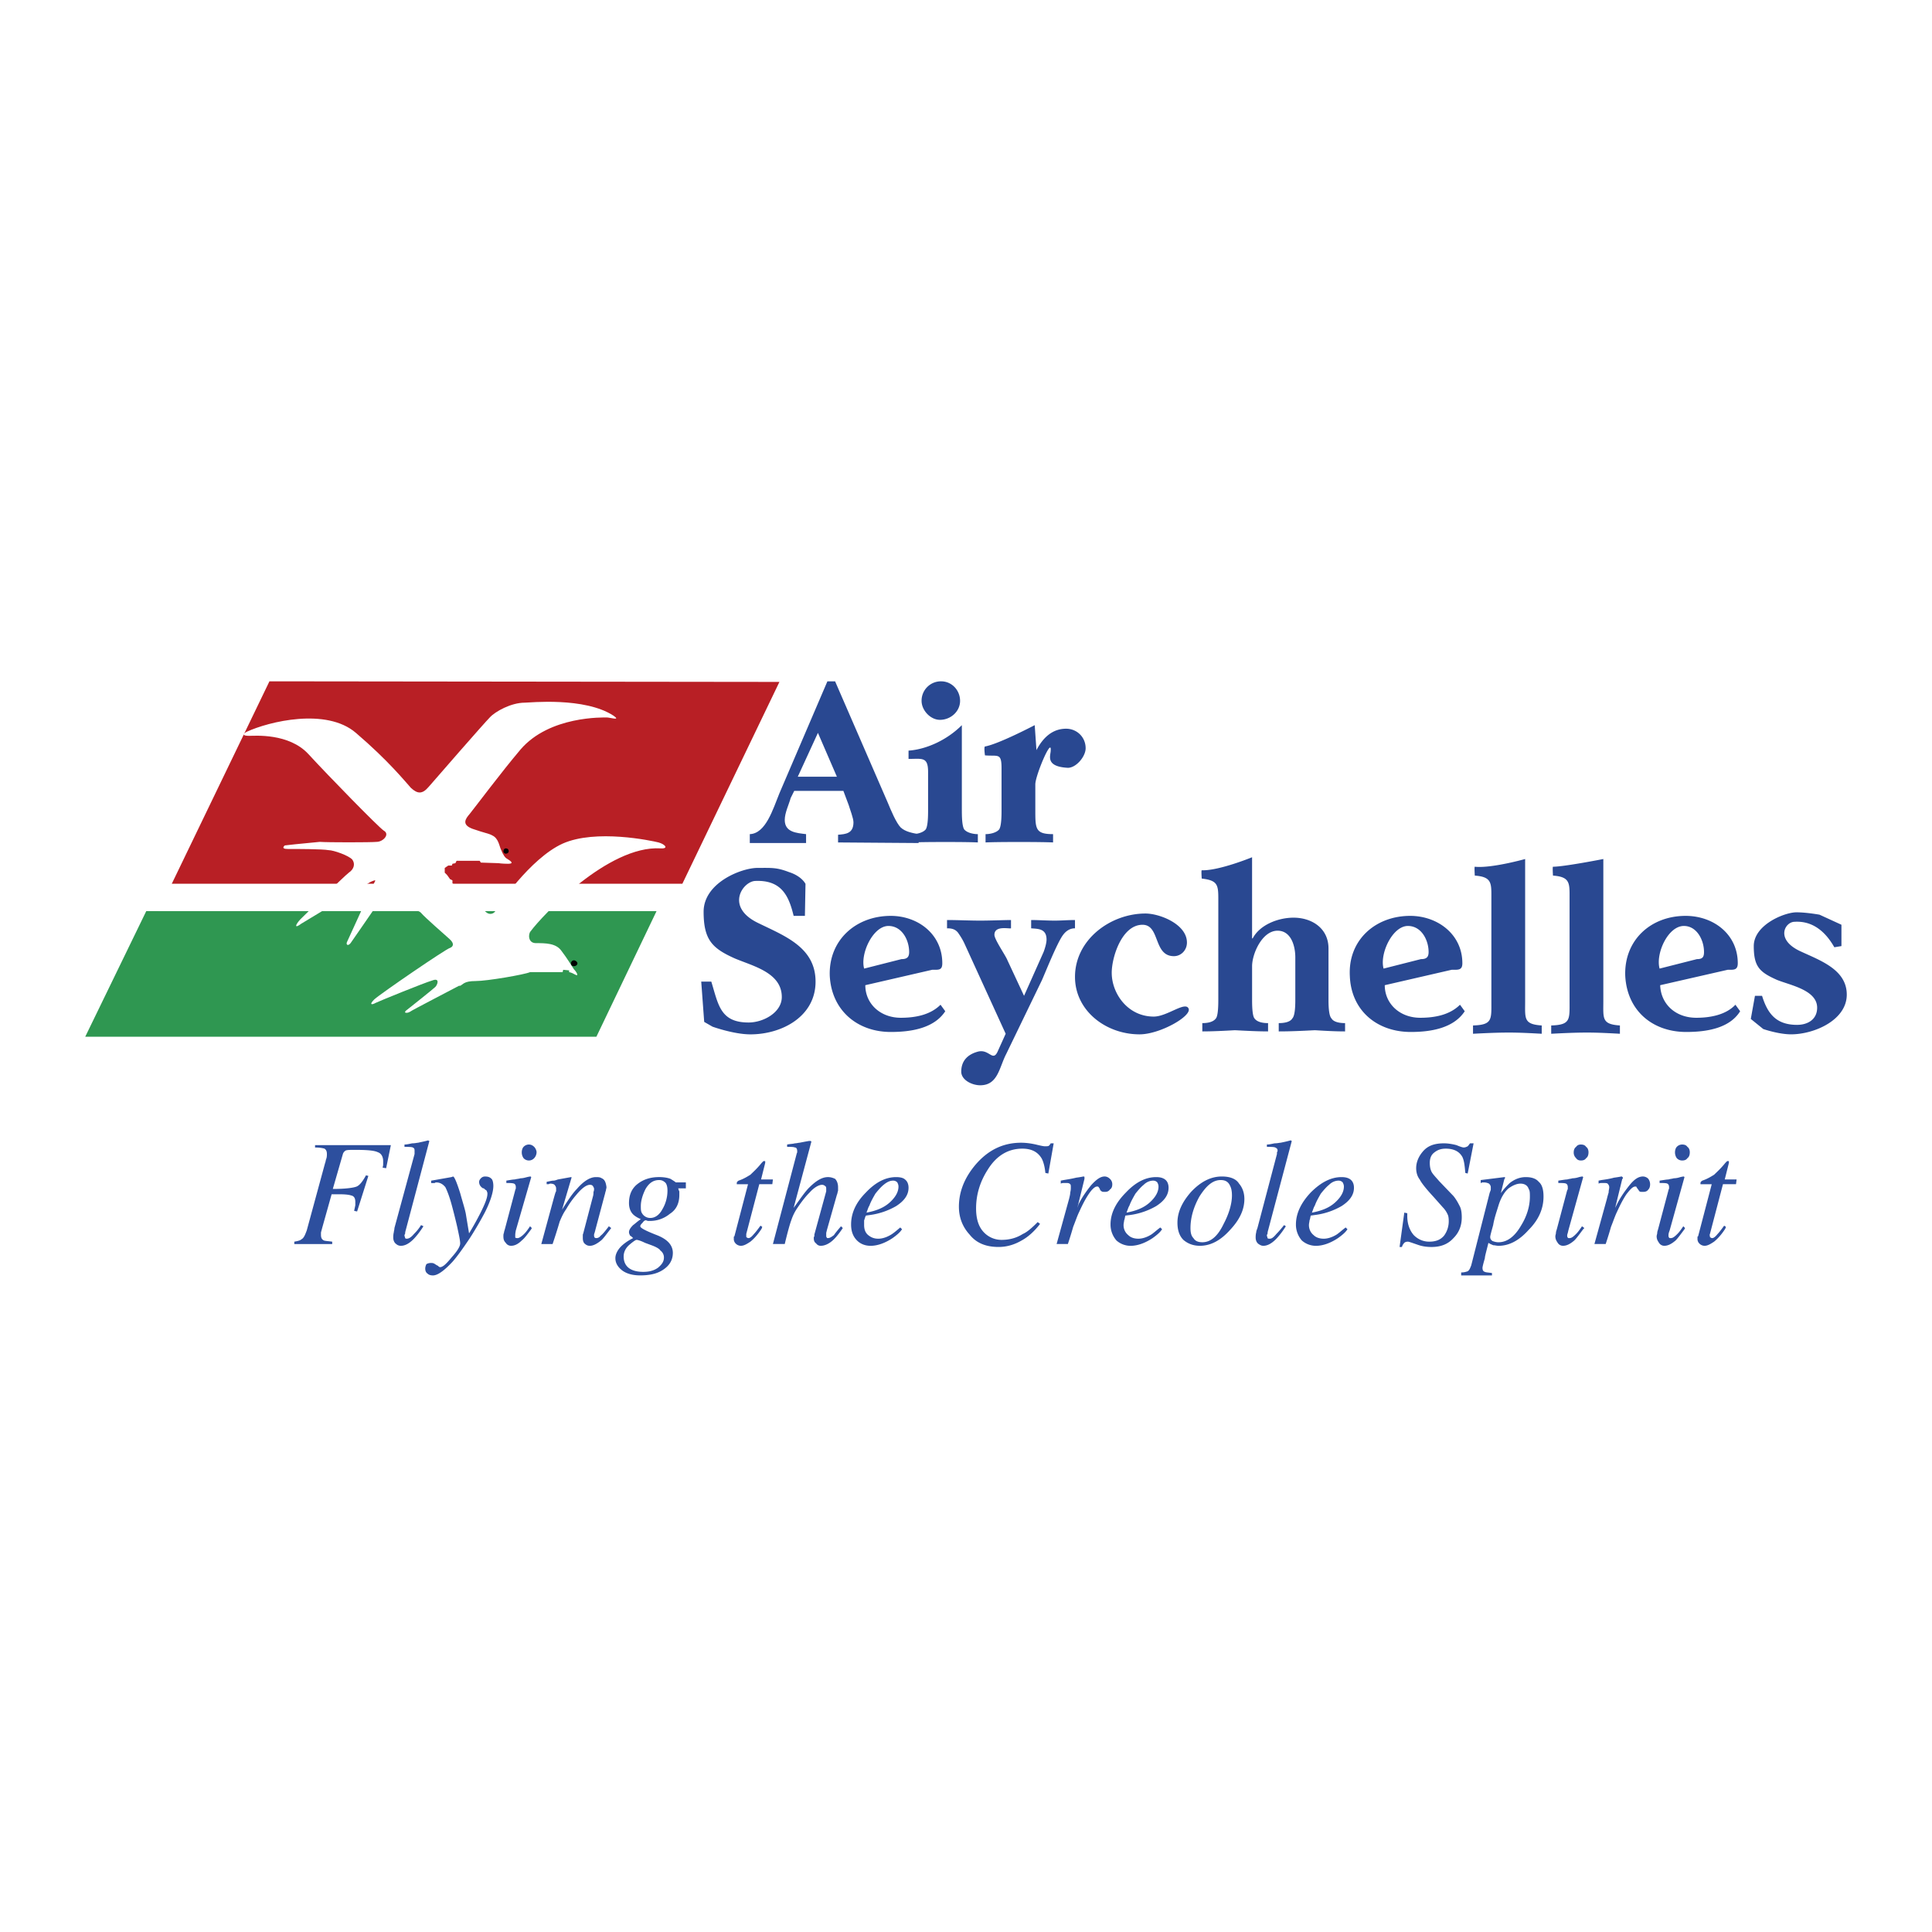
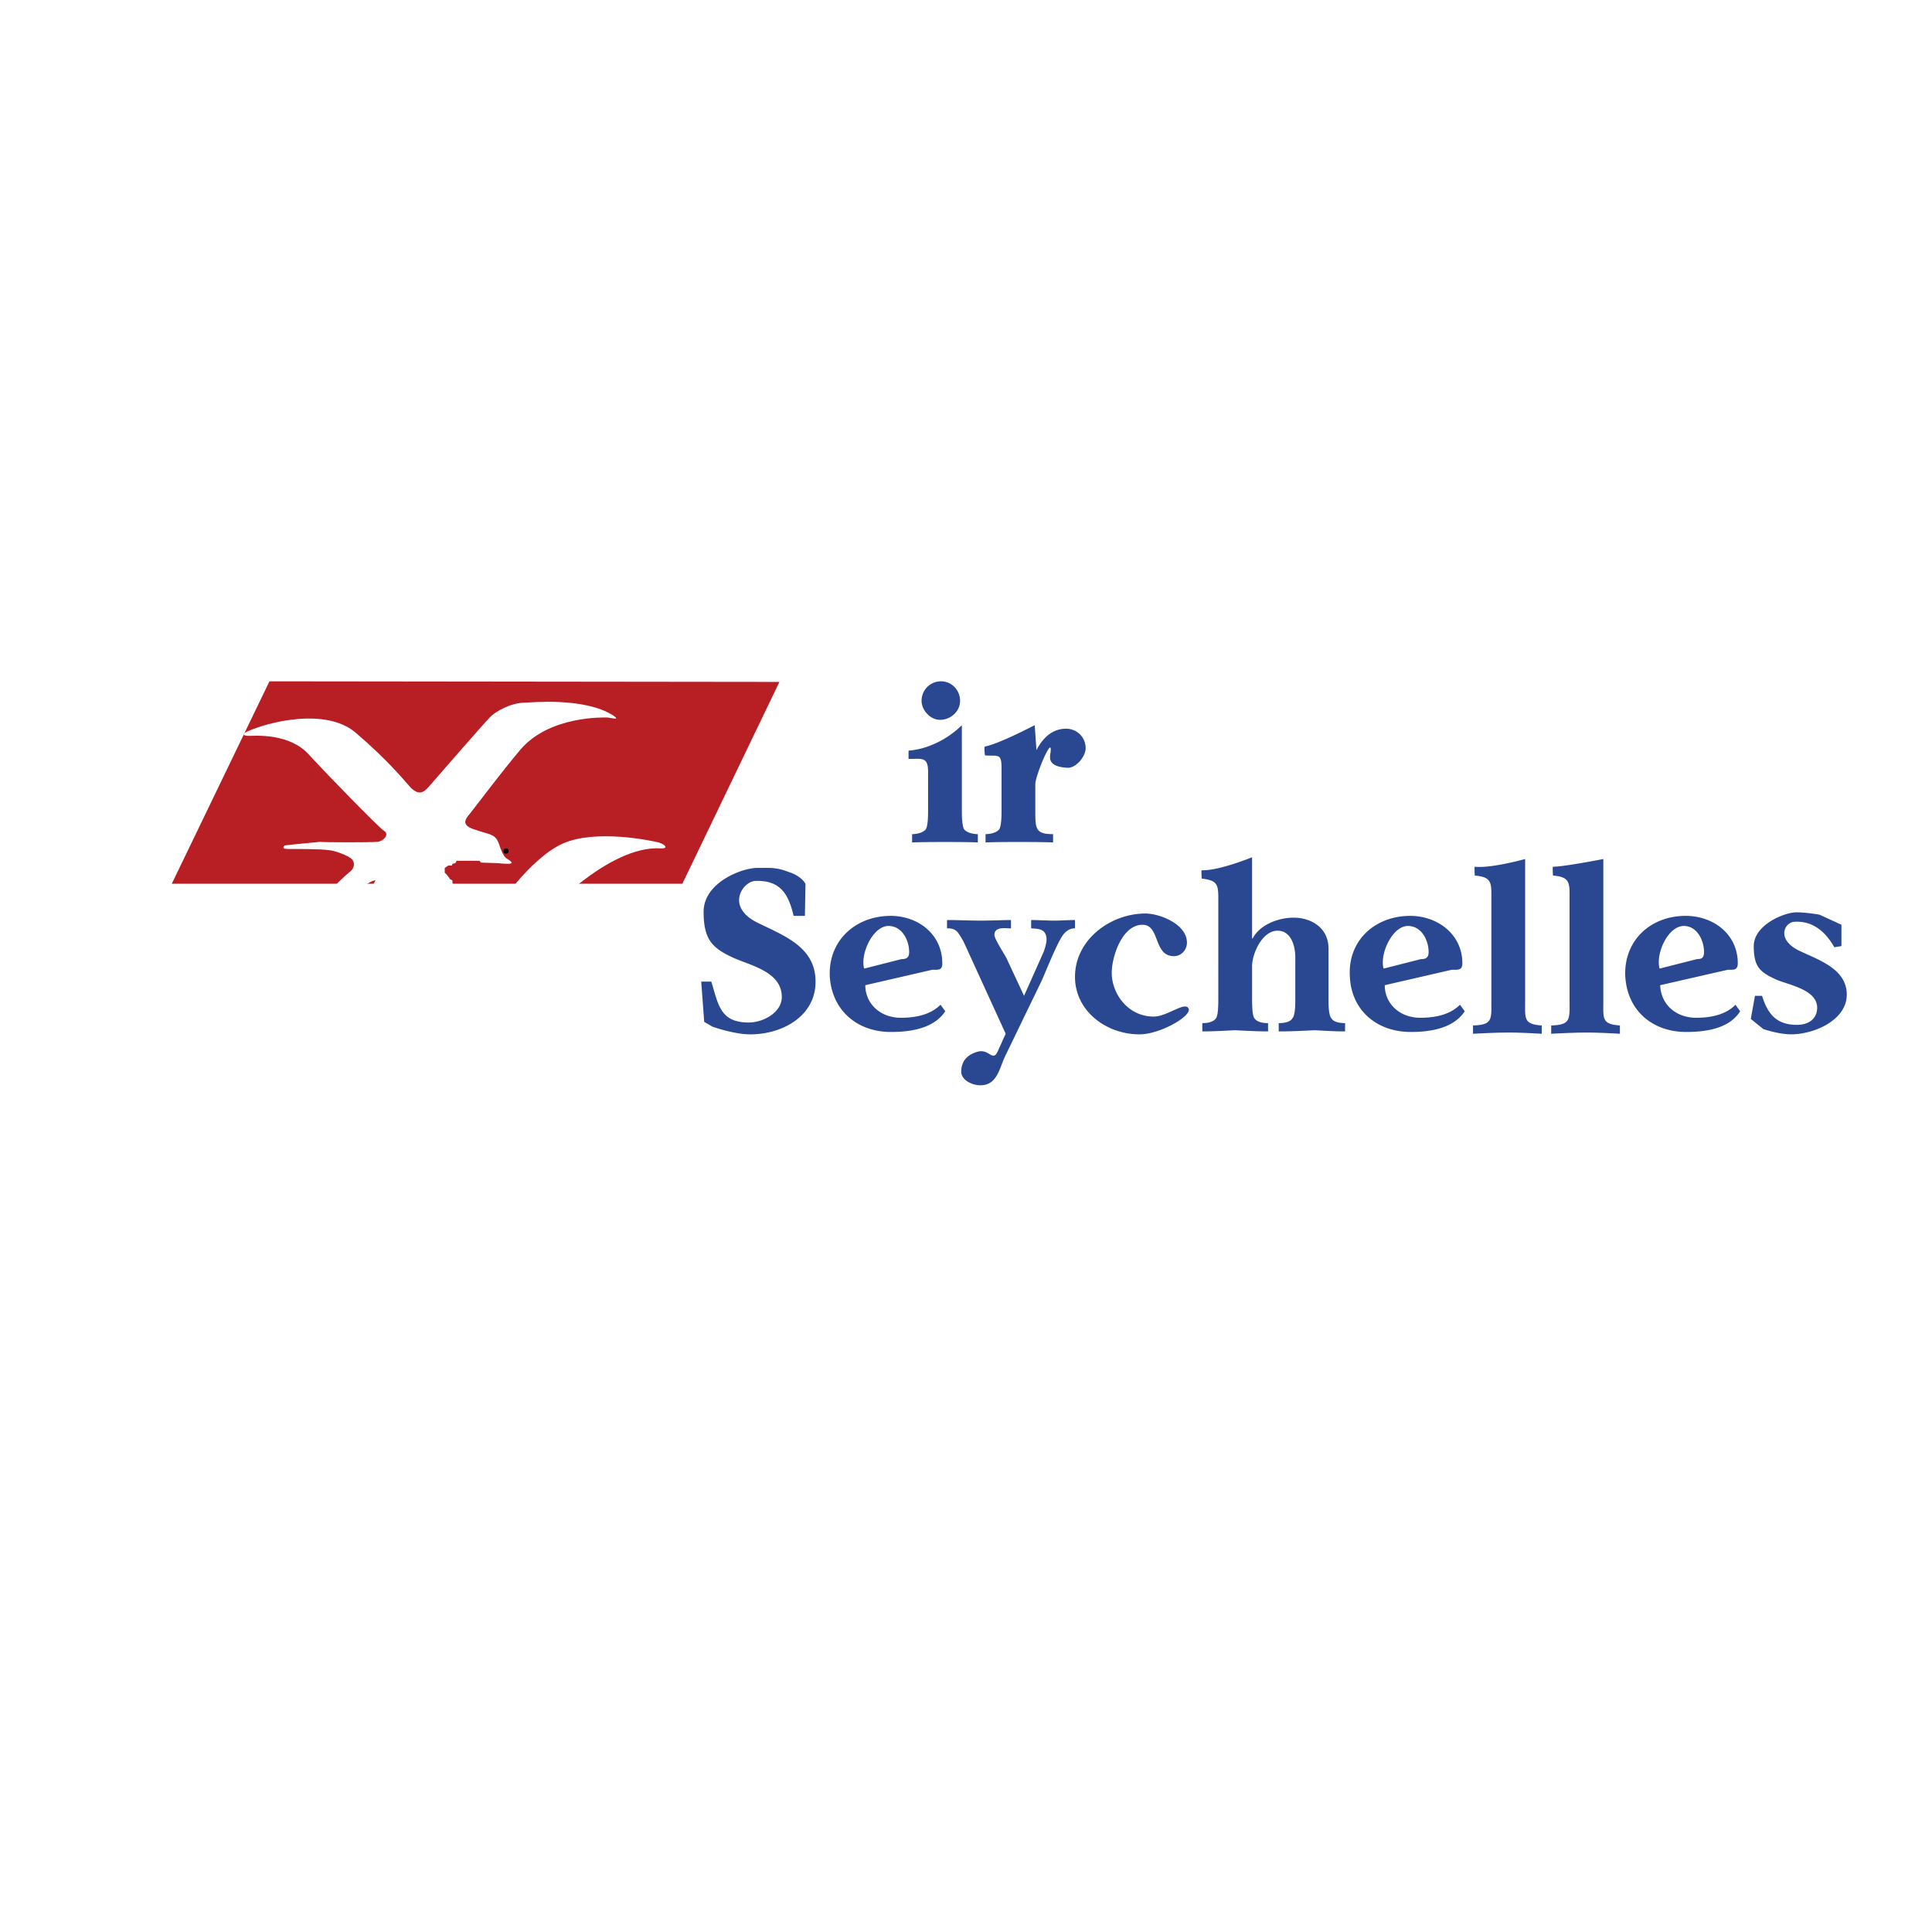
<svg xmlns="http://www.w3.org/2000/svg" width="2500" height="2500" viewBox="0 0 192.756 192.756">
  <g fill-rule="evenodd" clip-rule="evenodd">
    <path fill="#fff" d="M0 0h192.756v192.756H0V0z" />
-     <path d="M119.07 123.525c.178.295.473.414.887.414.828 0 1.537-.592 2.127-1.832.531-1.004.828-2.01.828-2.836 0-.414-.059-.709-.178-.947-.178-.412-.473-.59-.945-.59-.77 0-1.418.531-2.127 1.654-.592 1.064-.887 2.127-.887 3.133 0 .415.059.768.295 1.004zm4.551-5.435c.354.412.531.945.531 1.535 0 1.064-.473 2.068-1.418 3.074-.945 1.062-1.949 1.594-3.014 1.594-.709 0-1.24-.236-1.654-.59-.414-.414-.592-1.004-.592-1.715 0-1.062.473-2.068 1.359-3.072.945-1.004 1.951-1.537 3.072-1.537.829 0 1.421.236 1.716.711zM145.781 126.953c.295 0 .473-.059.65-.117.178-.119.236-.297.354-.592l1.832-7.209c.061-.178.119-.297.119-.355v-.236c0-.119-.059-.236-.178-.354a1.147 1.147 0 0 0-.531-.119h-.119c-.059 0-.117.059-.178.059v-.295l2.365-.295h.059c0 .117 0 .176-.059.176l-.355 1.42c.297-.414.65-.77.887-1.006.531-.414 1.064-.59 1.596-.59s1.004.117 1.301.473c.354.295.473.826.473 1.477 0 1.182-.473 2.305-1.479 3.311-.945 1.062-1.949 1.594-3.014 1.594-.178 0-.354-.059-.531-.059-.119-.059-.295-.117-.473-.236l-.119.473c-.117.473-.236.887-.236 1.064-.176.59-.236.887-.236.945 0 .236.061.355.236.414.119.059.355.059.709.117v.236h-3.072v-.296h-.001zm6.737-8.332c-.117-.355-.414-.531-.826-.531-.355 0-.77.176-1.182.473-.414.354-.77.945-1.006 1.713-.178.592-.414 1.24-.531 1.951-.178.648-.295 1.062-.295 1.182 0 .176.059.295.236.412.176.061.354.119.59.119.828 0 1.596-.531 2.246-1.654.59-.945.887-1.951.887-2.896 0-.355 0-.591-.119-.769zM29.365 123.881c.354-.061.591-.119.709-.236.236-.119.354-.414.532-.887l1.832-6.736c.059-.119.059-.297.118-.414.059-.178.059-.355.059-.473 0-.236-.059-.414-.236-.533-.177-.059-.532-.117-.945-.117v-.236h7.563l-.472 2.305-.355-.059c.059-.178.059-.297.059-.355v-.295c0-.414-.177-.77-.532-.887-.354-.178-1.123-.236-2.246-.236-.473 0-.768 0-.946.059a.607.607 0 0 0-.295.355l-1.005 3.486c1.3 0 2.068-.119 2.364-.236.295-.119.591-.473.946-1.123l.236.059-1.123 3.547-.295-.061c.059-.295.118-.531.118-.59v-.297c0-.354-.118-.59-.414-.648-.177-.061-.532-.119-1.123-.119h-.828l-.945 3.369c-.059.236-.118.414-.118.473v.178c0 .295.059.473.295.59.177.059.414.059.827.119v.236h-3.782v-.238h.002zM41.361 115.135v-.178-.178c0-.178-.059-.236-.177-.295s-.414-.059-.828-.059v-.236c.236 0 .473-.061.769-.119.295 0 .473-.059.591-.059.236-.061.591-.119 1.004-.236 0 0 .059.059.119.059l-2.364 8.924c-.059.178-.059.354-.059.354-.06.061-.06.119-.06.178s.06.119.06.236c.059.059.118.059.177.059.177 0 .414-.117.709-.473a4.66 4.66 0 0 0 .709-.885l.236.117c-.414.65-.768 1.064-1.004 1.301-.414.412-.827.648-1.241.648a.678.678 0 0 1-.473-.176c-.177-.119-.295-.355-.295-.65 0-.119 0-.295.059-.531 0-.119.059-.236.059-.414l2.009-7.387zM42.542 126.125a.853.853 0 0 1 .414-.117c.177 0 .236 0 .354.059s.177.119.295.178l.119.059c0 .059.059.059.059.059a.18.18 0 0 0 .118.061c.295 0 .65-.355 1.182-1.006.532-.59.828-1.062.828-1.359 0-.295-.118-.826-.295-1.654a57.844 57.844 0 0 0-.532-2.127c-.236-.887-.473-1.477-.65-1.832-.236-.295-.532-.473-.886-.473-.06 0-.118 0-.178.059h-.354v-.236l2.01-.354.177-.061c.118 0 .355.533.709 1.656.295 1.062.532 1.771.591 2.244l.295 1.773a30.45 30.45 0 0 0 1.123-2.01c.473-.945.709-1.535.709-1.949 0-.059 0-.119-.059-.236 0-.059-.059-.119-.177-.178l-.118-.117c-.118 0-.178-.061-.296-.178a.672.672 0 0 1-.177-.473c0-.119.059-.236.177-.355a.542.542 0 0 1 .414-.178c.295 0 .473.061.65.236.119.119.177.414.177.709 0 .533-.236 1.42-.827 2.602a35.344 35.344 0 0 1-1.478 2.541c-.709 1.062-1.3 1.891-1.772 2.422-.828.887-1.478 1.359-1.95 1.359-.236 0-.414-.059-.532-.176-.177-.119-.236-.297-.236-.533a1.068 1.068 0 0 1 .116-.415zM52.234 115.547a.995.995 0 0 1-.177-.59c0-.178.059-.414.177-.531a.719.719 0 0 1 .532-.236c.177 0 .354.059.532.236.118.117.236.354.236.531a.9.9 0 0 1-.236.59.717.717 0 0 1-1.064 0zm.709 1.832l.059.061-1.537 5.318c-.059.295-.059.414-.059.473v.236c.059.059.118.059.236.059.119 0 .354-.117.65-.414.177-.176.354-.412.591-.768l.177.178-.059.117c-.354.473-.65.887-.945 1.123-.355.355-.709.531-1.064.531a.62.62 0 0 1-.532-.295c-.177-.178-.236-.354-.236-.65 0-.117 0-.236.059-.354 0-.119.059-.236.118-.473l1.004-3.783c0-.059.059-.117.059-.176v-.119c0-.178-.059-.295-.177-.354-.177-.061-.414-.061-.768-.061v-.236c.354-.059.65-.117.827-.117.236-.061.414-.061.591-.119.236 0 .413-.059.649-.117.239-.06.357-.06.357-.06zM54.007 124.117l1.24-4.551c.119-.414.178-.65.237-.709v-.295a.454.454 0 0 0-.118-.297c-.059-.117-.236-.176-.473-.176-.059 0-.118.059-.177.059h-.177v-.236c.295-.059.532-.119.65-.119.177 0 .295-.059.473-.117l1.3-.236c.06 0 .06 0 .06.059l-.946 3.191c.591-.945 1.064-1.654 1.478-2.068.709-.828 1.359-1.182 1.891-1.182.236 0 .414 0 .591.117.295.119.414.414.473.887 0 .119-.059.236-.059.355-.059.117-.059.236-.118.412l-.945 3.547c0 .059-.059.178-.059.236-.059.117-.059.178-.059.236s0 .178.059.236.118.059.177.059a.514.514 0 0 0 .414-.236c.177-.117.473-.473.827-.945l.236.178c-.414.531-.709.945-.945 1.182-.414.354-.827.59-1.182.59a.674.674 0 0 1-.472-.176c-.178-.119-.236-.355-.236-.592v-.295c0-.119.059-.178.059-.236l.946-3.605c.059-.178.059-.354.059-.473.059-.117.059-.236.059-.295 0-.119-.059-.178-.118-.297-.059-.059-.118-.117-.296-.117-.354 0-.827.355-1.359 1.004a8.705 8.705 0 0 0-1.005 1.42c-.295.412-.473.826-.65 1.24a58.004 58.004 0 0 1-.709 2.246h-1.126v-.001zM64.053 121.043a.94.94 0 0 0 .827.473c.473 0 .887-.295 1.182-.826a3.667 3.667 0 0 0 .532-1.891c0-.355-.059-.592-.177-.77-.177-.176-.355-.295-.65-.295-.591 0-1.005.295-1.359.887-.295.59-.473 1.182-.473 1.713 0 .297 0 .533.118.709zm1.596 5.437c.354-.295.591-.592.591-1.004a.845.845 0 0 0-.354-.711c-.06-.117-.236-.236-.473-.354-.237-.119-.591-.236-1.064-.414-.473-.236-.768-.295-.827-.295-.118 0-.355.178-.709.473-.414.354-.591.768-.591 1.182 0 .65.296 1.123.886 1.359.296.119.65.178 1.064.178.59.001 1.063-.119 1.477-.414zm-3.841-1.951c.295-.354.768-.709 1.359-1.004-.118-.117-.177-.178-.295-.236-.06-.117-.118-.236-.118-.354 0-.236.177-.473.413-.709.178-.119.414-.355.769-.592-.295-.119-.591-.295-.769-.473-.295-.295-.413-.709-.413-1.123 0-.768.236-1.418.827-1.891s1.3-.709 2.187-.709c.414 0 .827.059 1.123.176.295.178.473.297.532.355h1.005v.592h-.769c.059.117.059.236.118.295v.354c0 .828-.295 1.479-.945 1.893a3.09 3.09 0 0 1-2.009.709h-.177c-.059 0-.118-.061-.236-.061-.059 0-.178.061-.295.236-.118.119-.236.238-.236.355 0 .178.591.473 1.655.887 1.063.414 1.596 1.004 1.596 1.773 0 .59-.237 1.121-.769 1.535-.591.473-1.359.709-2.482.709-.769 0-1.359-.176-1.773-.473-.473-.354-.709-.768-.709-1.24-.003-.353.174-.707.411-1.004zM73.212 123.467c0-.059 0-.119.06-.119l1.359-5.199h-1.123c0-.119 0-.236.059-.236 0-.059.059-.059.118-.119.532-.178.886-.414 1.182-.59.236-.236.65-.592 1.123-1.182l.118-.119.059-.059h.178v.178l-.414 1.654h1.182l-.059.473h-1.3l-1.3 4.963v.297c.06.059.118.117.236.117s.296-.117.532-.414c.118-.117.354-.412.65-.826l.177.117-.059.178c-.414.65-.828 1.064-1.123 1.301-.354.236-.65.412-.946.412a.746.746 0 0 1-.532-.236.637.637 0 0 1-.178-.412l.001-.179zM78.531 114.189c.295-.061.591-.061.768-.119.178 0 .355-.059.473-.059.591-.119.946-.178.946-.178h.118c.059 0 .118.059.118.059l-1.773 6.619c.65-.887 1.123-1.596 1.537-2.01.709-.709 1.3-1.062 1.891-1.062.236 0 .473.059.709.176.178.178.296.475.296.828v.355c-.06.176-.06.295-.118.412l-1.005 3.547c0 .059-.059.178-.059.295v.236c0 .058 0 .119.059.178 0 .059.059.059.118.059.177 0 .354-.117.591-.295.118-.178.354-.473.709-.887l.178.178c-.354.531-.65.887-.887 1.123-.414.412-.886.648-1.3.648a.54.54 0 0 1-.473-.236c-.178-.117-.237-.295-.237-.531 0-.059 0-.117.059-.178v-.176l1.182-4.314v-.119-.117c0-.119 0-.236-.118-.297a.45.45 0 0 0-.295-.117c-.295 0-.769.236-1.241.768-.532.533-.945 1.123-1.3 1.656a4.849 4.849 0 0 0-.532 1.121c-.118.297-.354 1.123-.65 2.365h-1.182l2.364-8.982c0-.061.059-.119.059-.178v-.119c0-.176-.059-.354-.236-.354-.118-.059-.354-.059-.768-.059v-.236h-.001zM86.391 118.975c.945-1.004 1.95-1.535 3.014-1.535.354 0 .709.059.887.236.236.178.354.473.354.826 0 .709-.414 1.301-1.241 1.832a7.132 7.132 0 0 1-2.6.887l-.414.059c-.118.236-.118.355-.177.473v.475c0 .412.118.768.414 1.004s.591.354 1.004.354c.355 0 .768-.117 1.182-.354.236-.119.591-.414 1.004-.768l.177.176c-.177.297-.531.592-.945.887-.709.473-1.478.768-2.187.768-.532 0-1.004-.176-1.359-.531-.413-.414-.591-.945-.591-1.596.001-1.125.473-2.188 1.478-3.193zm2.364 1.005c.591-.533.886-1.064.886-1.596 0-.178-.059-.295-.118-.414a.54.54 0 0 0-.414-.178c-.295 0-.591.119-.946.414-.295.236-.591.592-.827.887-.236.414-.473.826-.591 1.182-.118.178-.178.414-.296.709.947-.177 1.715-.472 2.306-1.004zM103.352 114.189c.473.117.768.176.887.176.176 0 .354 0 .412-.059a.768.768 0 0 0 .178-.236h.297l-.533 3.014-.295-.059c-.059-.592-.178-1.064-.355-1.418-.412-.709-1.062-1.006-1.949-1.006-1.359 0-2.541.65-3.428 2.068-.768 1.184-1.182 2.482-1.182 3.9 0 1.006.236 1.773.709 2.305a2.42 2.42 0 0 0 1.832.828c.768 0 1.477-.178 2.127-.592.414-.176.887-.59 1.479-1.182l.236.178c-.533.709-1.182 1.301-1.832 1.654-.709.414-1.479.65-2.305.65-1.301 0-2.246-.414-2.896-1.24-.709-.77-1.064-1.715-1.064-2.777 0-1.537.591-2.955 1.714-4.256 1.24-1.418 2.719-2.127 4.49-2.127.474.002.946.06 1.478.179zM108.197 117.439v.176l-.709 2.896.117-.355c.355-.709.77-1.299 1.242-1.891.531-.59.945-.887 1.359-.887.236 0 .412.119.531.236a.72.72 0 0 1 .236.533c0 .236-.059.414-.236.531-.119.178-.295.236-.473.236s-.295 0-.355-.059c-.117-.059-.176-.178-.176-.236l-.119-.178-.059-.059h-.119c-.178 0-.473.236-.826.768-.355.531-.65 1.123-.945 1.773-.178.354-.355.887-.592 1.477a39.952 39.952 0 0 1-.531 1.715h-1.123l1.24-4.492c.059-.236.119-.473.119-.65.059-.236.059-.354.059-.531 0-.119 0-.236-.059-.295-.119-.119-.236-.119-.414-.119h-.236c-.059 0-.178 0-.295.061v-.297l.295-.059c.354-.059.768-.119 1.24-.236.473-.059.709-.119.709-.119.062.001.12.001.12.061zM112.334 118.975c.945-1.004 1.949-1.535 3.014-1.535.354 0 .65.059.887.236s.354.473.354.826c0 .709-.412 1.301-1.24 1.832a7.144 7.144 0 0 1-2.6.887l-.473.059c-.061.236-.061.355-.119.473 0 .119-.059.297-.059.475 0 .412.178.768.473 1.004.236.236.59.354 1.004.354.355 0 .77-.117 1.182-.354.236-.119.533-.414 1.006-.768l.178.176c-.178.297-.533.592-.947.887-.709.473-1.477.768-2.186.768a2.116 2.116 0 0 1-1.418-.531 2.4 2.4 0 0 1-.592-1.596c-.001-1.125.532-2.188 1.536-3.193zm2.363 1.005c.592-.533.887-1.064.887-1.596 0-.178-.059-.295-.119-.414a.538.538 0 0 0-.412-.178c-.297 0-.65.119-.945.414-.297.236-.592.592-.828.887-.236.414-.473.826-.592 1.182-.117.178-.176.414-.295.709.945-.177 1.714-.472 2.304-1.004zM127.402 115.135v-.178c.061-.059.061-.119.061-.178 0-.178-.119-.236-.238-.295-.117-.059-.412-.059-.826-.059v-.236c.236 0 .473-.061.768-.119.297 0 .473-.059.592-.059.295-.061.59-.119 1.004-.236.059 0 .059.059.119.059l-2.365 8.924c-.059.178-.059.354-.059.354-.059.061-.059.119-.059.178s.059.119.059.236c.059.059.119.059.236.059.178 0 .355-.117.65-.473.295-.295.531-.59.768-.885l.178.117c-.414.65-.768 1.064-1.004 1.301-.414.412-.828.648-1.242.648-.176 0-.295-.059-.473-.176-.178-.119-.295-.355-.295-.65 0-.119 0-.295.059-.531 0-.119.059-.236.119-.414l1.948-7.387zM130.771 118.975c1.004-1.004 2.01-1.535 3.072-1.535.355 0 .65.059.887.236s.355.473.355.826c0 .709-.414 1.301-1.242 1.832a7.043 7.043 0 0 1-2.658.887l-.414.059c-.059.236-.059.355-.119.473 0 .119-.059.297-.059.475 0 .412.178.768.473 1.004.236.236.592.354 1.006.354.354 0 .768-.117 1.182-.354.236-.119.531-.414 1.004-.768l.178.176c-.178.297-.531.592-.945.887-.709.473-1.479.768-2.188.768a2.116 2.116 0 0 1-1.418-.531 2.403 2.403 0 0 1-.59-1.596c0-1.125.531-2.188 1.476-3.193zm2.422 1.005c.592-.533.887-1.064.887-1.596 0-.178-.059-.295-.117-.414a.542.542 0 0 0-.414-.178c-.295 0-.65.119-.945.414-.295.236-.592.592-.828.887-.236.414-.473.826-.59 1.182-.119.178-.178.414-.297.709.947-.177 1.715-.472 2.304-1.004zM140.107 120.984l.297.059v.297c0 .768.236 1.418.65 1.891.412.414.945.65 1.535.65.65 0 1.123-.178 1.479-.592a2.41 2.41 0 0 0 .473-1.418c0-.178 0-.355-.061-.592a2.46 2.46 0 0 0-.531-.826l-.945-1.064c-.709-.768-1.182-1.359-1.359-1.713-.236-.297-.354-.709-.354-1.123 0-.592.236-1.182.709-1.715.473-.531 1.121-.768 2.068-.768.354 0 .768.059 1.24.178.414.178.65.236.709.236.178 0 .295-.059.414-.119.117-.117.178-.236.236-.295h.354l-.59 3.014-.236-.059c-.059-.709-.119-1.242-.295-1.596-.297-.531-.828-.828-1.656-.828-.473 0-.826.119-1.182.414-.295.236-.412.592-.412 1.006 0 .354.059.648.176.885.119.236.414.533.77.947l1.418 1.477c.236.295.414.59.59.945.178.295.236.709.236 1.182 0 .77-.236 1.479-.826 2.068-.533.592-1.242.887-2.188.887-.473 0-.945-.059-1.418-.236-.531-.178-.828-.295-.945-.295-.178 0-.295.059-.355.117a.975.975 0 0 0-.236.414h-.236l.471-3.428zM157.246 115.547a.753.753 0 0 1-.236-.59c0-.178.059-.414.236-.531.117-.178.295-.236.473-.236.236 0 .414.059.531.236.178.117.236.354.236.531 0 .236-.059.473-.236.59-.117.178-.295.236-.531.236-.178 0-.356-.058-.473-.236zm.65 1.832l.059.061-1.479 5.318c-.059.295-.117.414-.117.473 0 .117 0 .178.059.236 0 .059.059.059.178.059.178 0 .355-.117.65-.414.178-.176.354-.412.59-.768l.236.178-.117.117c-.355.473-.65.887-.887 1.123-.414.355-.768.531-1.123.531a.616.616 0 0 1-.531-.295c-.119-.178-.236-.354-.236-.65 0-.117.059-.236.059-.354 0-.119.059-.236.119-.473l1.004-3.783c.059-.059.059-.117.059-.176v-.119c0-.178-.059-.295-.176-.354-.119-.061-.414-.061-.77-.061v-.236c.414-.059.709-.117.887-.117.178-.061.354-.061.531-.119.236 0 .473-.059.65-.117.236-.06.355-.06.355-.06zM161.855 117.439c.059 0 .059.059.059.059 0 .059 0 .117-.059.117l-.709 2.896.176-.355c.355-.709.77-1.299 1.242-1.891.473-.59.887-.887 1.359-.887a.75.75 0 0 1 .531.236.951.951 0 0 1 .178.533c0 .236-.059.414-.178.531-.117.178-.295.236-.531.236-.178 0-.295 0-.355-.059-.059-.059-.117-.178-.176-.236l-.119-.178s0-.059-.059-.059h-.061c-.236 0-.473.236-.885.768-.355.531-.65 1.123-.947 1.773-.176.354-.354.887-.59 1.477a39.952 39.952 0 0 1-.531 1.715h-1.123l1.24-4.492a9.68 9.68 0 0 1 .178-.65c0-.236.059-.354.059-.531a.453.453 0 0 0-.117-.295c-.061-.119-.236-.119-.414-.119h-.178c-.117 0-.236 0-.354.061v-.297l.295-.059c.414-.059.828-.119 1.24-.236.473-.059.709-.119.77-.119.001.001.059.001.059.061zM167.291 115.547a1 1 0 0 1-.176-.59c0-.178.059-.414.176-.531a.72.72 0 0 1 .533-.236c.236 0 .414.059.531.236.178.117.236.354.236.531 0 .236-.059.473-.236.59-.117.178-.295.236-.531.236a.72.72 0 0 1-.533-.236zm.711 1.832l.059.061-1.479 5.318c-.117.295-.117.414-.117.473 0 .117 0 .178.059.236 0 .059.059.059.178.059.178 0 .354-.117.65-.414.176-.176.354-.412.59-.768l.178.178-.059.117c-.355.473-.65.887-.887 1.123-.414.355-.768.531-1.123.531a.616.616 0 0 1-.531-.295c-.119-.178-.236-.354-.236-.65 0-.117.059-.236.059-.354 0-.119.059-.236.117-.473l1.006-3.783c0-.059.059-.117.059-.176v-.119c0-.178-.059-.295-.178-.354-.117-.061-.412-.061-.768-.061v-.236c.414-.059.709-.117.887-.117.178-.061.354-.061.531-.119.236 0 .473-.059.65-.117.236-.06.355-.06.355-.06zM169.359 123.467c0-.059 0-.119.061-.119l1.359-5.199h-1.123c0-.119 0-.236.059-.236 0-.059.059-.059.117-.119.533-.178.887-.414 1.184-.59.236-.236.648-.592 1.121-1.182l.119-.119.059-.059h.178v.178l-.414 1.654h1.182l-.059.473H171.9l-1.299 4.963c-.059.119 0 .178 0 .297.059.059.117.117.236.117.117 0 .295-.117.531-.414.119-.117.355-.412.65-.826l.178.117-.061.178c-.412.65-.826 1.064-1.121 1.301-.355.236-.65.412-.947.412a.746.746 0 0 1-.531-.236.642.642 0 0 1-.178-.412l.001-.179z" fill="#2d4f9e" />
    <path fill="#b81f25" d="M17.132 88.187l9.75-20.211 50.881.059-9.691 20.152h-50.94z" />
-     <path fill="#2f9751" d="M65.531 90.846l-6.028 12.588H8.504l6.087-12.529 50.94-.059z" />
    <path d="M45.793 98.352c-.65.354-4.668 2.422-4.905 2.6-.295.178-.768.119-.236-.236.532-.414 2.6-2.068 2.777-2.246.236-.236.473-.945-.296-.65-.827.238-5.318 2.07-5.673 2.246-.295.178-.709.236-.118-.354.65-.592 7.209-5.083 7.564-5.142.295-.118.472-.413-.06-.886-.532-.473-2.482-2.187-2.777-2.541-.236-.295-.532-.295-.827-.295h-4.019s-1.95 2.836-2.246 3.25c-.295.354-.473.118-.355-.118.178-.354 2.601-5.732 2.778-6.027.177-.237-.236-.059-.473.059l-6.855 4.136c-.709.532-.65.177-.118-.414.177-.177 4.373-4.314 4.846-4.668.532-.354.65-.886.354-1.3-.354-.414-1.891-.946-2.364-.946-.65-.118-3.191-.118-4.078-.118-.768 0-.295-.354-.295-.354l1.064-.118 2.422-.237c.709.06 5.142.06 5.673 0 .65 0 1.359-.768.709-1.123-.532-.354-5.496-5.437-7.505-7.623-1.95-2.127-5.378-1.832-5.909-1.832-.532 0-.827-.118-.237-.414 2.187-1.005 7.919-2.423 10.874.118 3.25 2.777 4.905 4.846 5.496 5.496.65.591 1.123.65 1.772-.118.709-.827 5.555-6.382 6.087-6.914.532-.591 2.127-1.477 3.486-1.477.473 0 5.969-.591 8.864 1.3.769.532-.354.177-.65.177-.354 0-5.732-.177-8.627 3.191-1.95 2.305-4.373 5.555-5.083 6.441-.414.473-.827 1.064.295 1.478 1.182.414 1.655.473 1.95.65.65.295.709 1.064.887 1.418.236.591.414.827.65.945.295.177.709.473.059.473-.591 0-.946-.059-.946-.059l-1.773-.059-.118-.178h-2.304l-.119.237-.295.059-.06.177h-.354l-.354.236v.473l.236.236.296.414.236.118v.295l3.309 2.837c.354.354.828.236 1.004-.118.178-.355 3.428-5.2 6.678-6.678 3.31-1.478 8.864-.296 9.573-.118.65.177 1.064.65.178.591-5.201-.295-11.76 6.678-12.942 8.273-.236.236-.295 1.182.532 1.182.945 0 2.009 0 2.541.768.591.769 1.005 1.478 1.241 1.833.295.295.532.768.118.531-.414-.236-.591-.236-.591-.236v-.178l-.591-.059-.059.236h-3.25c-.532.236-4.255.887-5.437.887-1.182 0-1.241.354-1.537.473h-.113z" fill="#fff" />
-     <path d="M57.257 96.4c.177 0 .354-.117.354-.295 0-.118-.177-.295-.354-.295-.178 0-.296.177-.296.295 0 .178.119.295.296.295zM50.461 85.173c.177 0 .295-.119.295-.237 0-.177-.118-.295-.295-.295-.118 0-.236.118-.236.295 0 .119.118.237.236.237z" />
-     <path d="M78.886 79.618c-.178.65-.591 1.478-.591 2.187 0 1.241 1.182 1.3 2.127 1.418v.886h-5.614v-.886c1.596-.059 2.305-2.482 2.955-4.077l4.787-11.169h.768l5.26 12.115c.295.709.827 2.009 1.3 2.482.473.414 1.123.532 1.773.65v.886c-1.537 0-6.677-.059-8.037-.059v-.769c.768-.059 1.536-.118 1.536-1.241 0-.414-.354-1.3-.473-1.714l-.532-1.418H79.24l-.354.709zm4.61-2.127l-1.891-4.373-2.009 4.373h3.9z" fill="#294891" />
+     <path d="M57.257 96.4zM50.461 85.173c.177 0 .295-.119.295-.237 0-.177-.118-.295-.295-.295-.118 0-.236.118-.236.295 0 .119.118.237.236.237z" />
    <path d="M95.964 80.8c0 .473 0 1.595.236 1.95.295.354.946.473 1.36.473v.828c-1.005-.06-5.438-.06-6.56 0v-.828c.414 0 1.063-.118 1.359-.473.236-.354.236-1.477.236-1.95v-3.783c0-1.536-.591-1.3-1.95-1.3v-.827c1.714-.118 3.782-1.004 5.318-2.541V80.8h.001zm-4.018-10.874a1.93 1.93 0 0 1 1.95-1.95c1.064 0 1.891.887 1.891 1.95 0 1.064-.945 1.892-2.009 1.892-.945 0-1.832-.946-1.832-1.892zM98.27 74.477c1.359-.237 4.963-2.128 4.963-2.128l.178 2.541v-.059c.65-1.241 1.596-2.127 2.955-2.127 1.064 0 1.949.827 1.949 1.95 0 .827-.945 1.95-1.771 1.95-2.305-.118-1.715-1.241-1.715-1.714.119-1.418-1.535 2.482-1.535 3.369V80.8c0 1.891 0 2.422 1.771 2.422v.828c-1.182-.06-5.672-.06-6.736 0v-.828c.414 0 1.064-.118 1.359-.473.236-.354.236-1.477.236-1.95v-4.137c0-1.596-.354-1.182-1.654-1.3 0 .001-.12-.826 0-.885zM71.085 102.43l-.827-.475-.296-4.018h1.005c.709 2.305.887 4.078 3.723 4.078 1.478 0 3.31-1.006 3.31-2.541 0-2.424-2.836-3.074-4.668-3.842-2.246-1.004-3.132-1.832-3.132-4.668 0-2.896 3.782-4.373 5.378-4.373 1.418 0 1.891-.059 3.132.414 1.3.414 1.655 1.182 1.655 1.182l-.059 3.191h-1.123c-.473-1.95-1.182-3.605-3.841-3.486-1.241.059-3.014 2.6.295 4.195 2.659 1.3 5.732 2.423 5.732 5.851 0 3.486-3.369 5.26-6.5 5.26-1.657-.001-3.784-.768-3.784-.768zM175.92 102.666l-1.242-1.006.414-2.305h.709c.533 1.715 1.359 2.896 3.488 2.896 1.062 0 2.008-.533 2.008-1.715 0-1.771-2.717-2.244-4.018-2.777-1.715-.768-2.305-1.3-2.305-3.368 0-2.128 3.072-3.369 4.254-3.369 1.006 0 2.305.236 2.305.236l2.188 1.004v2.128l-.709.118c-.77-1.359-2.01-2.66-3.961-2.542-.945 0-1.949 1.714.475 2.896 2.008.946 4.727 1.833 4.727 4.374s-3.25 3.959-5.555 3.959c-1.241.002-2.778-.529-2.778-.529zM104.119 94.982c.178-.472.295-.945.295-1.241 0-1.123-.885-1.063-1.535-1.123v-.827c.768 0 1.535.059 2.363.059.65 0 1.301-.059 2.01-.059v.827c-.414 0-.828.178-1.182.65-.592.768-1.832 3.901-2.129 4.549l-3.545 7.328c-.709 1.359-.826 3.133-2.6 3.133-.828 0-1.892-.531-1.892-1.359 0-1.182.768-1.773 1.714-2.01 1.064-.236 1.418 1.006 1.891.059l.828-1.83-4.078-8.924c-.236-.532-.532-.945-.65-1.123-.296-.413-.709-.473-1.123-.473v-.827c1.123 0 2.187.059 3.31.059 1.062 0 2.422-.059 3.072-.059v.827c-.236.06-1.654-.295-1.654.65 0 .473 1.123 2.068 1.301 2.541l1.654 3.545 1.95-4.372zM118.598 100.656c.236.768-2.896 2.541-4.904 2.541-3.369 0-6.441-2.363-6.441-5.732 0-3.723 3.545-6.323 7.031-6.323 1.418 0 4.137 1.063 4.137 2.896 0 .768-.59 1.359-1.299 1.359-2.068 0-1.359-3.132-3.133-3.132-2.068 0-3.072 3.25-3.072 4.787 0 2.068 1.596 4.373 4.195 4.373 1.359-.001 3.191-1.597 3.486-.769zM124.922 93.624h.059c.709-1.359 2.541-2.068 4.076-2.068 1.832 0 3.488 1.063 3.488 3.073v5.083c0 .414 0 1.596.295 1.891.236.414.945.473 1.359.473v.828c-1.064 0-2.01-.061-3.014-.119-1.182.059-2.365.119-3.605.119v-.828c.414 0 1.123-.059 1.359-.473.295-.295.295-1.477.295-1.891v-4.196c0-1.123-.414-2.66-1.771-2.66-1.537 0-2.541 2.305-2.541 3.545v3.311c0 .414 0 1.596.236 1.891.295.414.945.473 1.357.473v.828c-1.062 0-2.186-.061-3.309-.119-1.064.059-2.188.119-3.25.119v-.828c.414 0 1.062-.059 1.359-.473.236-.295.236-1.477.236-1.891V89.605c0-1.359-.119-1.773-1.654-1.95 0 0-.061-.827 0-.827 1.713.059 5.023-1.3 5.023-1.3v8.096h.002zM86.332 98.293c0 1.832 1.477 3.25 3.545 3.25 1.478 0 2.955-.297 3.959-1.301l.473.65c-1.123 1.713-3.427 2.068-5.437 2.068-3.31 0-5.91-2.127-6.087-5.615-.118-3.545 2.6-5.968 6.087-5.968 2.718 0 5.141 1.832 5.141 4.728 0 .709-.354.65-1.005.65l-6.676 1.538zm3.605-2.601c.532 0 .769-.177.769-.709 0-1.182-.709-2.6-2.068-2.6-1.537 0-2.836 2.777-2.423 4.254l3.722-.945zM138.158 98.293c0 1.832 1.477 3.25 3.545 3.25 1.479 0 2.955-.297 3.961-1.301l.473.65c-1.123 1.713-3.428 2.068-5.379 2.068-3.367 0-5.969-2.127-6.086-5.615-.178-3.545 2.541-5.968 6.027-5.968 2.719 0 5.201 1.832 5.201 4.728 0 .709-.414.65-1.064.65l-6.678 1.538zm3.606-2.601c.531 0 .768-.177.768-.709 0-1.182-.709-2.6-2.068-2.6-1.537 0-2.836 2.777-2.424 4.254l3.724-.945zM165.637 98.293c.059 1.832 1.479 3.25 3.605 3.25 1.418 0 2.955-.297 3.9-1.301l.473.65c-1.064 1.713-3.369 2.068-5.377 2.068-3.369 0-5.91-2.127-6.088-5.615-.117-3.545 2.541-5.968 6.027-5.968 2.777 0 5.201 1.832 5.201 4.728 0 .709-.414.65-1.004.65l-6.737 1.538zm3.664-2.601c.531 0 .709-.177.709-.709 0-1.182-.709-2.6-2.008-2.6-1.596 0-2.838 2.777-2.424 4.254l3.723-.945zM148.795 89.546c0-1.418.059-2.068-1.654-2.187 0 0-.059-.886 0-.886 1.654.177 5.023-.769 5.023-.769v14.184c0 1.713-.178 2.303 1.654 2.422v.828c-1.123-.061-2.186-.119-3.25-.119-1.242 0-2.424.059-3.605.119v-.828c1.951-.059 1.832-.592 1.832-2.422V89.546zM156.596 89.546c0-1.418.059-2.068-1.654-2.187 0 0-.059-.886 0-.886 1.123 0 5.023-.769 5.023-.769v14.184c0 1.713-.178 2.303 1.654 2.422v.828c-1.123-.061-2.188-.119-3.25-.119-1.242 0-2.424.059-3.605.119v-.828c1.949-.059 1.832-.592 1.832-2.422V89.546z" fill="#294891" />
    <path fill="#fff" d="M15.772 90.905v-2.718h52.3v2.718h-52.3z" />
  </g>
</svg>